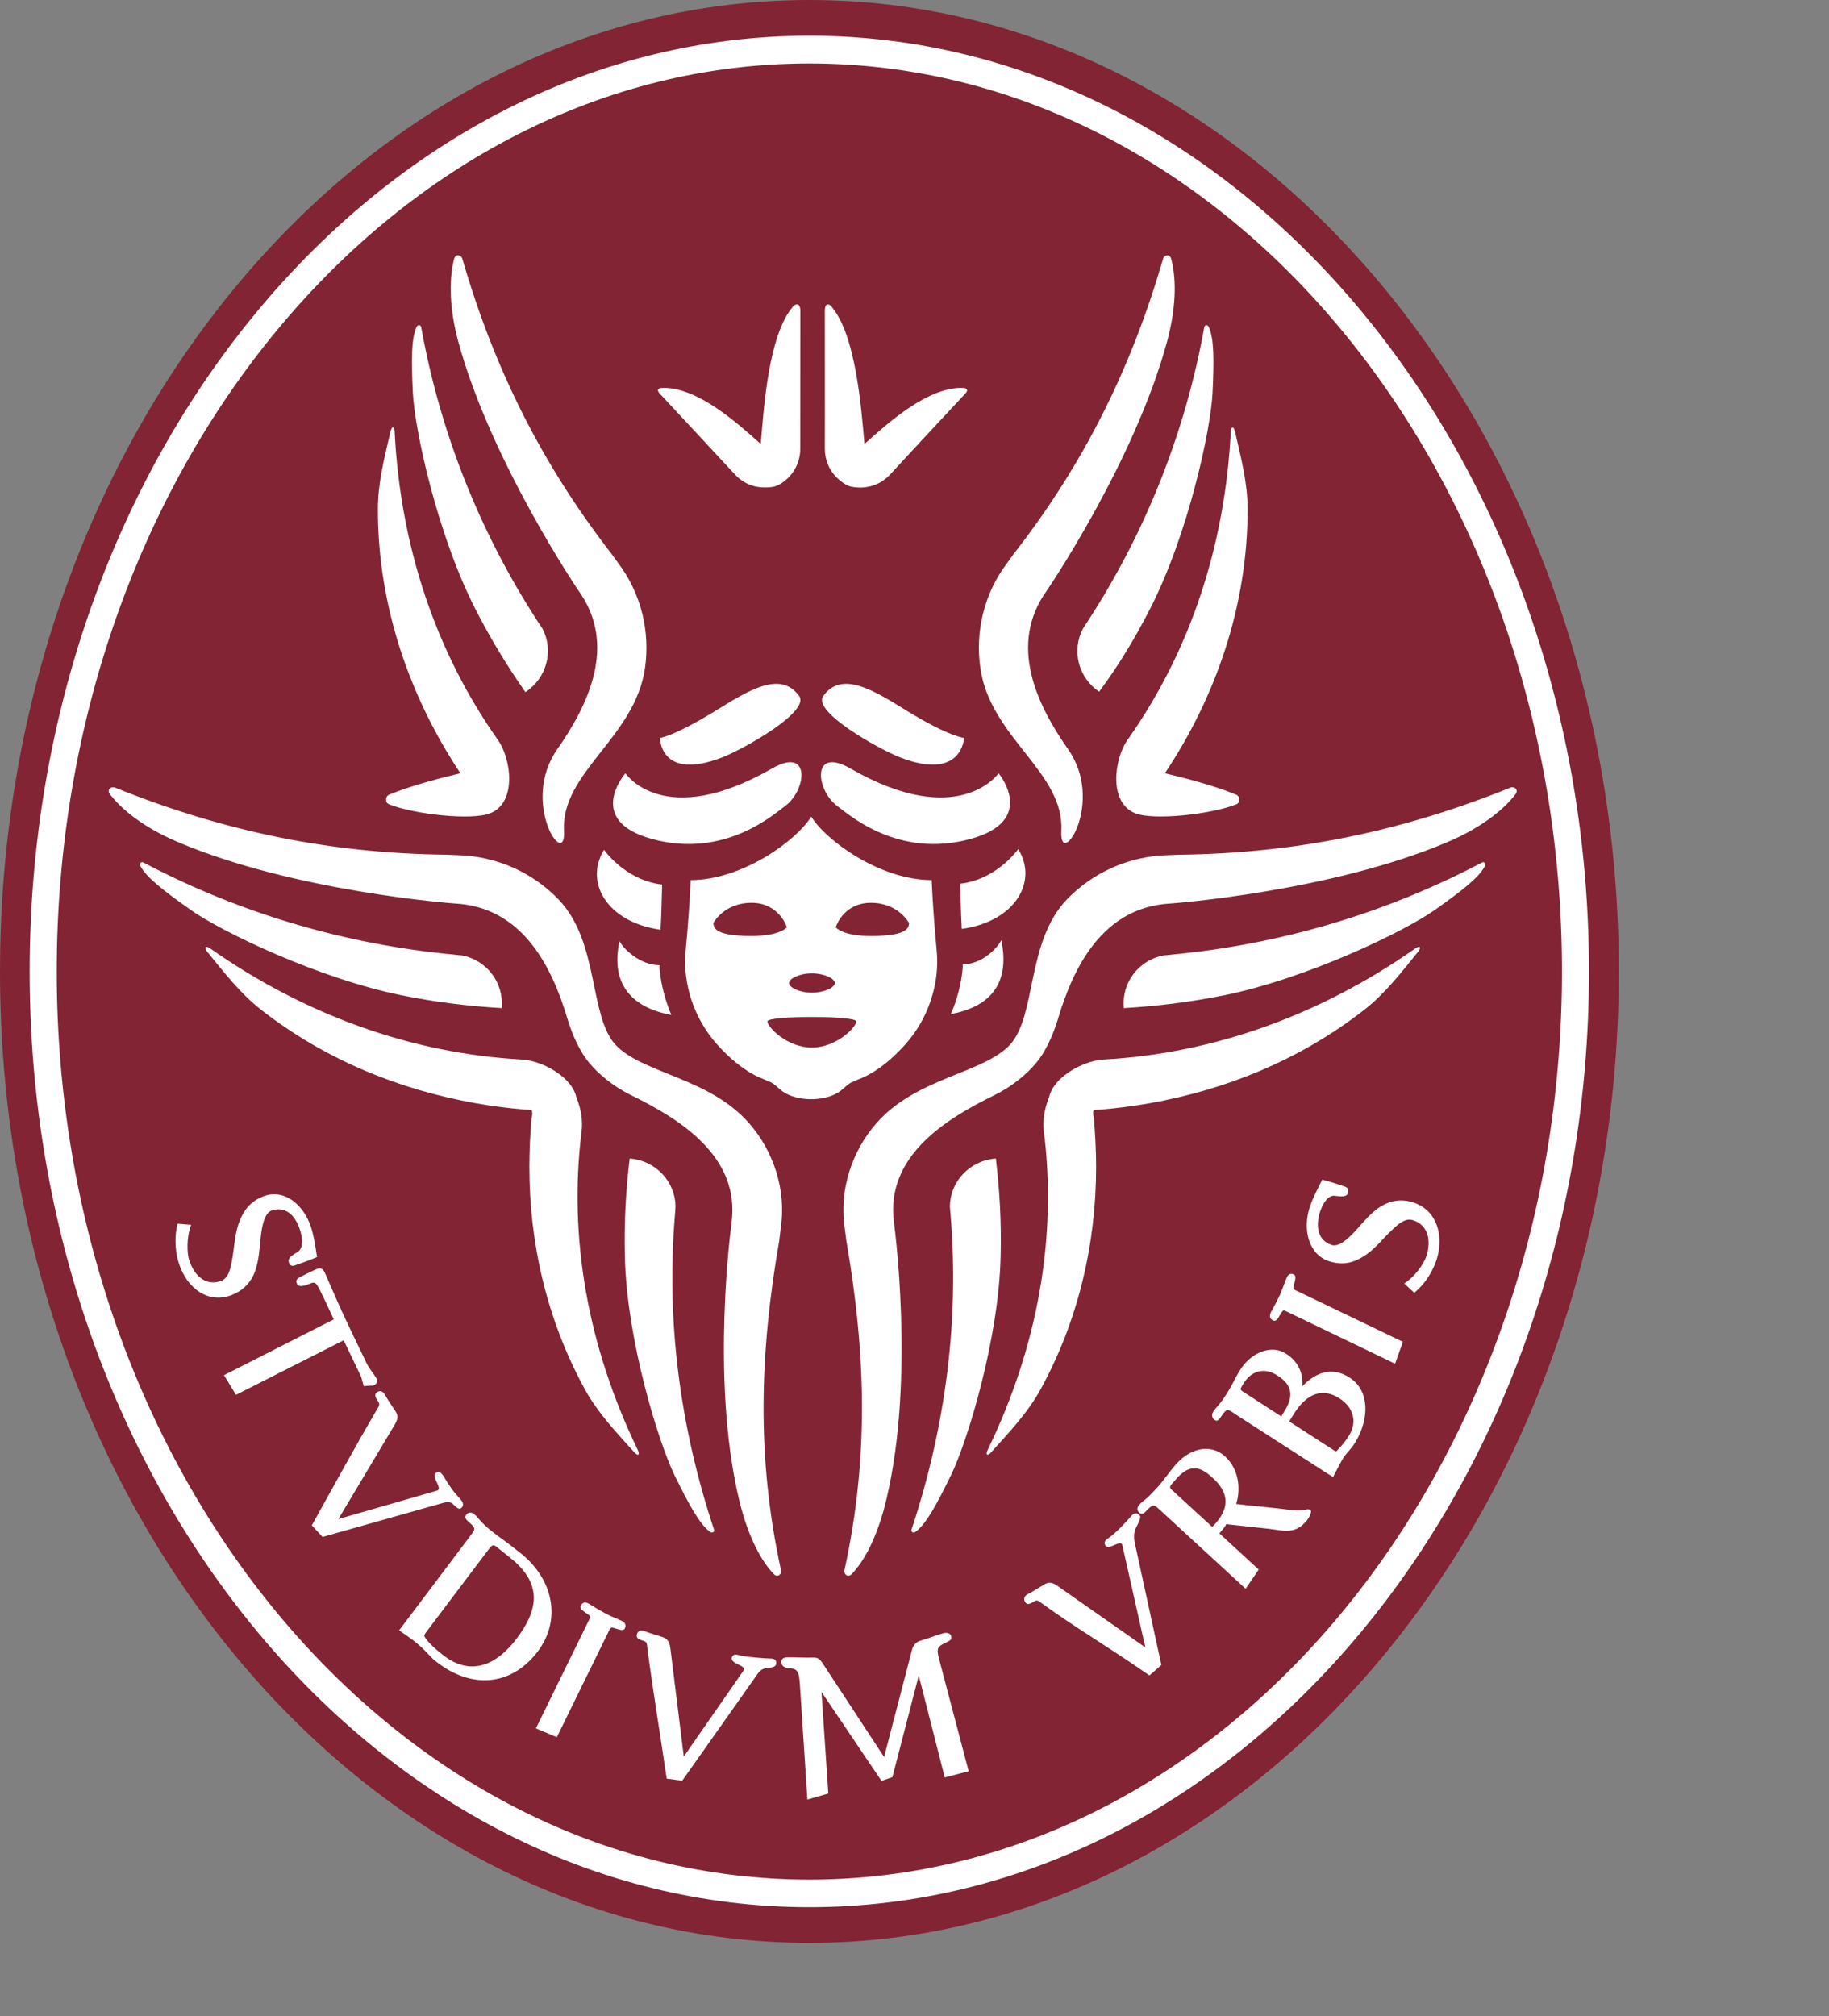
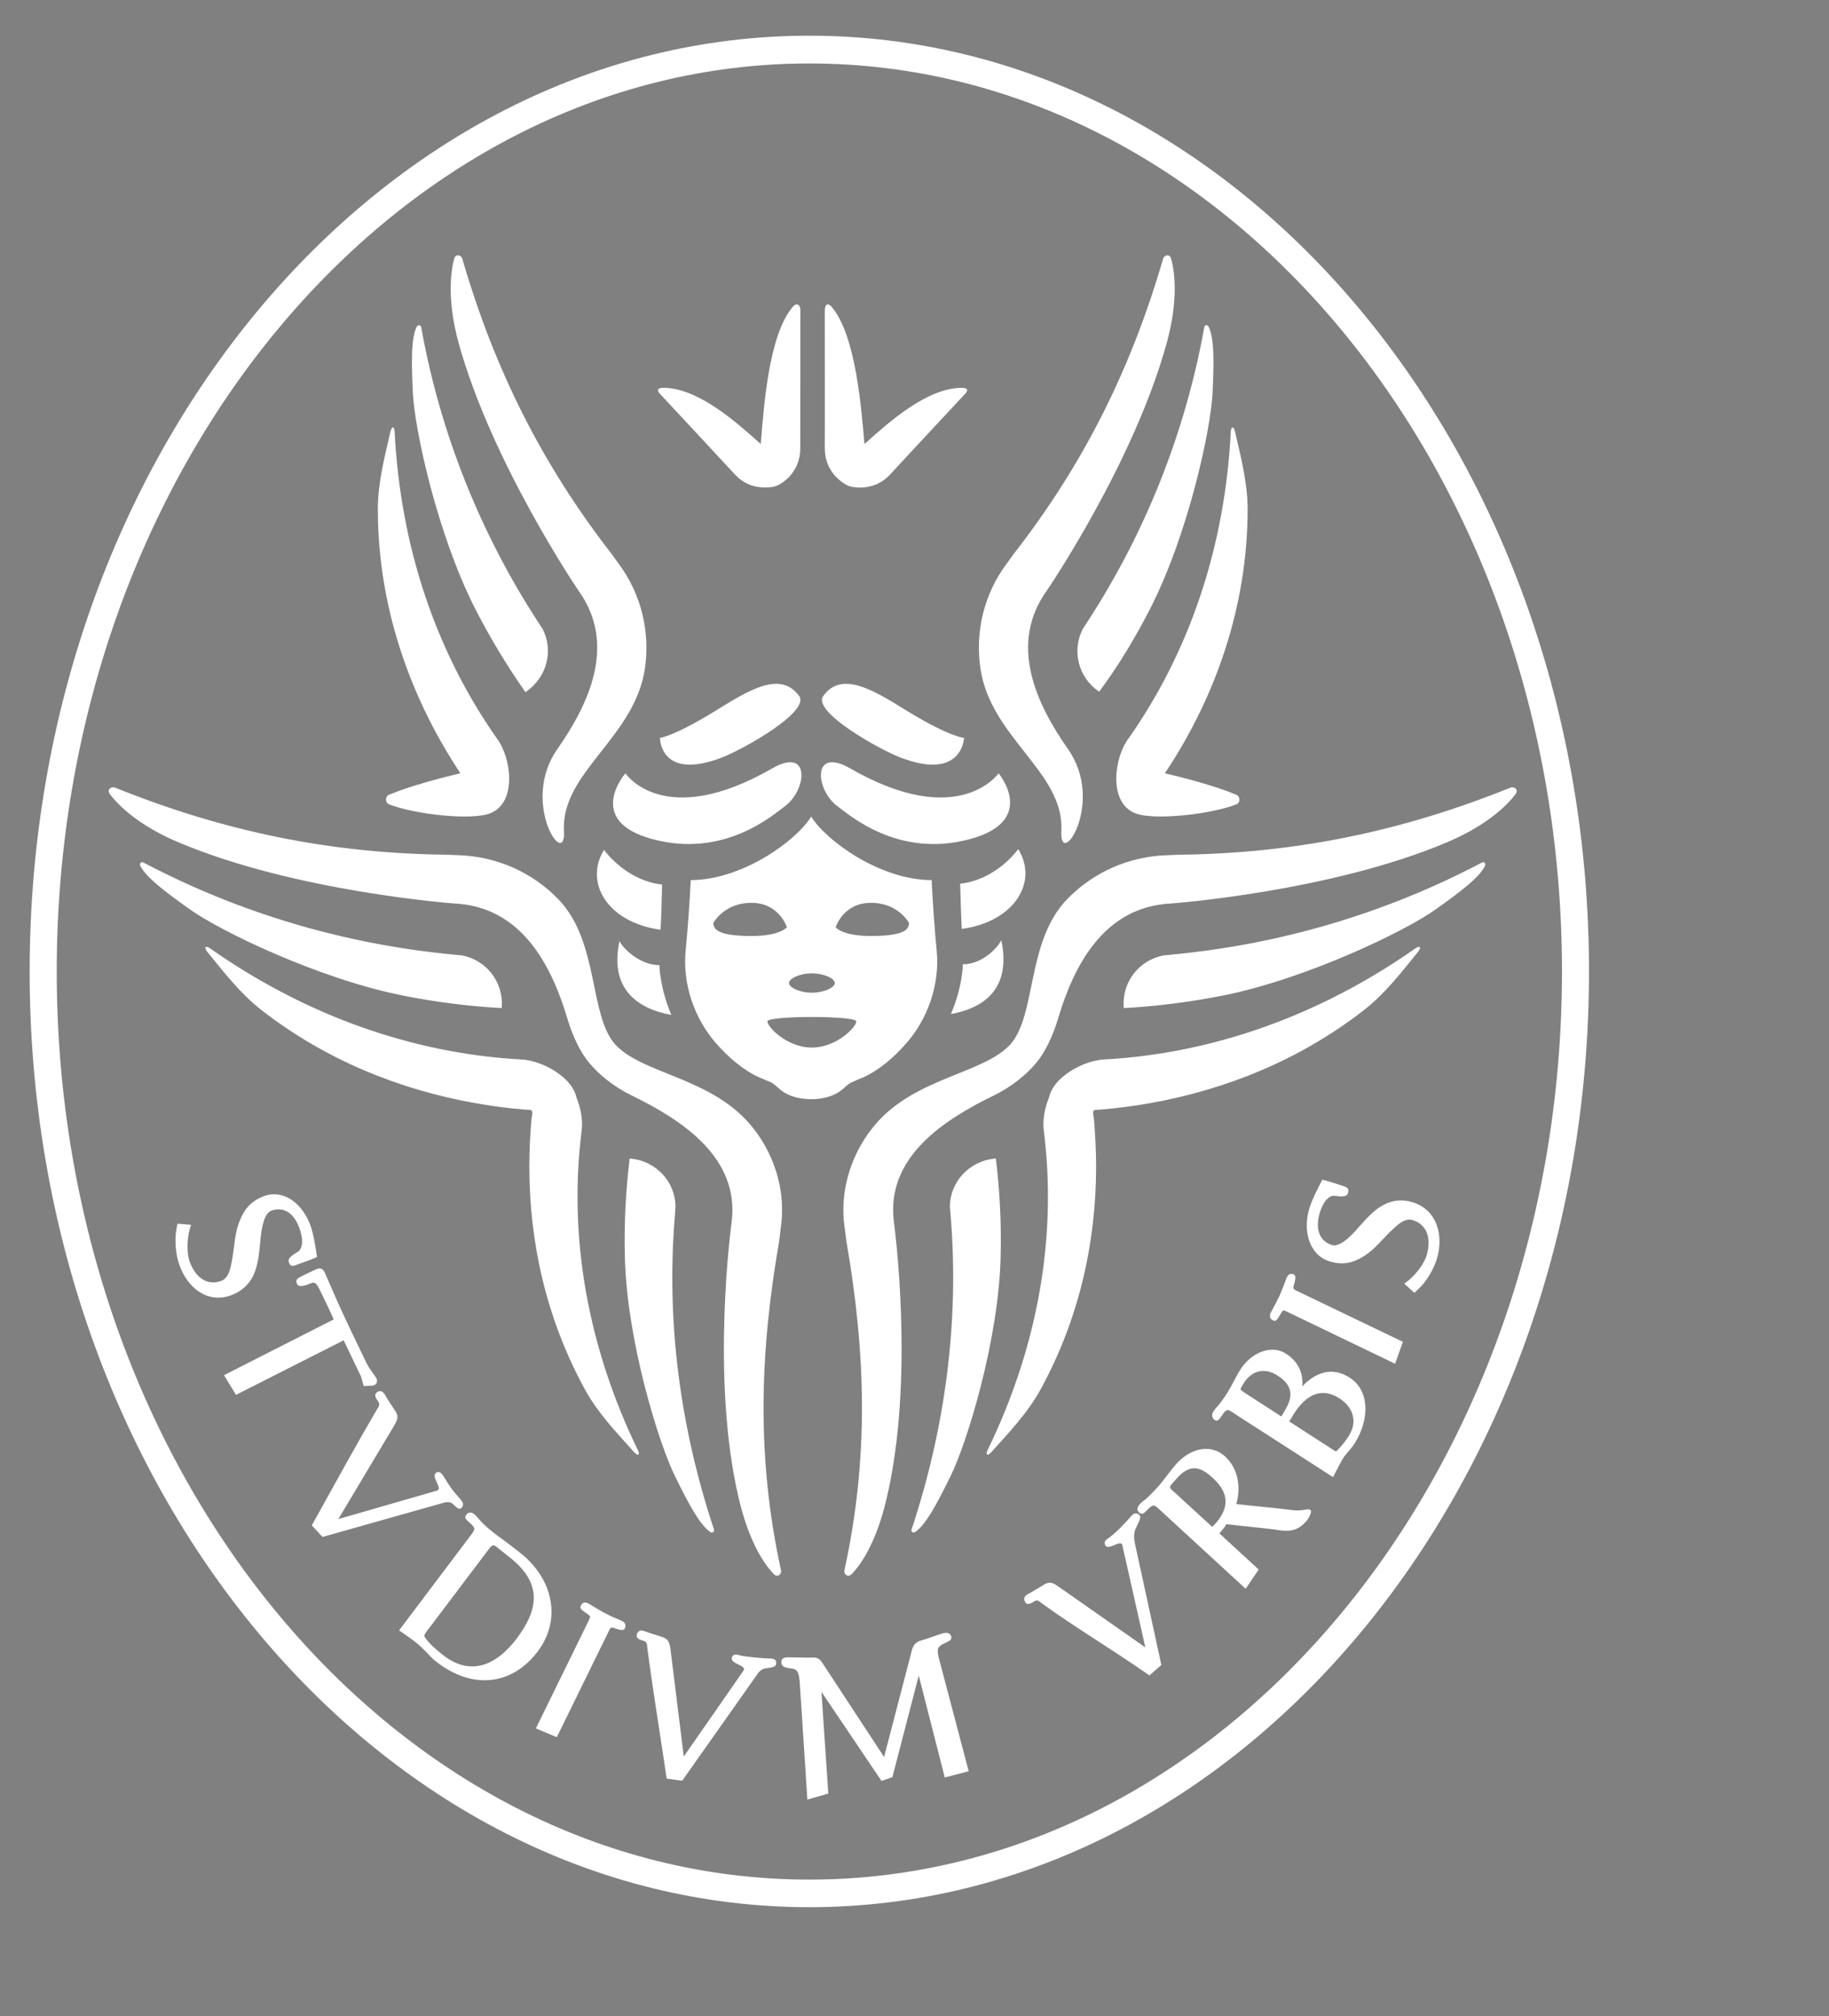
<svg xmlns="http://www.w3.org/2000/svg" version="1.1" id="Livello_1" x="0px" y="0px" width="100px" height="110.202px" viewBox="0 0 100 110.202" enable-background="new 0 0 354 106.202" xml:space="preserve">
  <rect x="0" y="0" width="100" height="110.202" fill="#808080" stroke="none" />
  <g>
    <g>
-       <path fill-rule="evenodd" clip-rule="evenodd" fill="#822433" d="M88.508,53.102c0,29.288-19.853,53.1-44.257,53.1    C19.843,106.202,0,82.39,0,53.102C0,23.821,19.843,0,44.251,0C68.655,0,88.508,23.821,88.508,53.102" />
      <path fill-rule="evenodd" clip-rule="evenodd" fill="#FFFFFF" d="M45.095,17c0,1.667,0.01,5.945,0,7.492    c0,0.694,0.259,1.19,0.587,1.547c0.195,0.199,0.363,0.33,0.529,0.428c0.06,0.053,0.324,0.152,0.418,0.152    c0.136,0.022,0.312,0.039,0.532,0.03c0.533-0.039,1.059-0.222,1.534-0.74c1.012-1.105,3.157-3.398,4.073-4.383    c0.27-0.289-0.015-0.335-0.245-0.327c-1.879,0.051-3.89,1.845-5.258,3.072c-0.17-1.845-0.453-5.963-1.816-7.525    C45.287,16.572,45.095,16.58,45.095,17 M43.367,16.746c-1.371,1.562-1.616,5.681-1.773,7.525c-1.372-1.227-3.385-3.02-5.261-3.072    c-0.229-0.008-0.521,0.037-0.253,0.327c0.914,0.985,3.059,3.278,4.077,4.383c0.474,0.518,0.998,0.701,1.487,0.731    c0.27,0.017,0.438,0,0.577-0.022c0.093,0,0.357-0.1,0.42-0.152c0.172-0.098,0.334-0.229,0.496-0.388    c0.363-0.397,0.622-0.893,0.616-1.587c0-1.547,0.006-5.825,0.006-7.492C43.764,16.58,43.52,16.572,43.367,16.746 M27.43,55.105    c0.123-1.41-0.83-2.622-2.17-2.88c-0.183-0.014-0.366-0.03-0.539-0.053c-5.808-0.557-11.55-2.219-16.877-5.023    c-0.123-0.071-0.234,0.061-0.174,0.181c0.331,0.633,1.282,1.365,2.734,2.393c1.656,1.183,7.06,3.797,11.66,4.704    C23.832,54.778,25.627,55.005,27.43,55.105 M31.8,61.816c0.071-0.519-0.026-1.206-0.283-1.824    c-0.098-0.457-0.424-0.875-0.841-1.203c-0.673-0.535-1.534-0.853-2.194-0.875c-5.984-0.337-11.813-2.433-16.991-6.071    c-0.26-0.181-0.357-0.06-0.154,0.192c0.904,1.105,1.795,2.271,2.951,3.171c3.504,2.736,7.579,4.368,11.727,5.1    c0.888,0.158,1.793,0.274,2.692,0.349c0.201,0.008,0.335,0,0.368,0.061c0.039,0.054,0.042,0.205-0.012,0.397    c-0.076,0.875-0.122,1.768-0.122,2.659c0,4.125,0.928,8.334,3.049,12.198c0.701,1.273,1.721,2.34,2.673,3.4    c0.216,0.244,0.343,0.168,0.209-0.108C32.138,73.622,31.069,67.645,31.8,61.816 M36.898,66.465    c0.012-0.174,0.026-0.359,0.036-0.528c-0.021-1.339-1.061-2.476-2.455-2.606h-0.053c-0.212,1.753-0.306,3.523-0.263,5.3    c0.087,4.581,1.847,10.252,2.741,12.059c0.777,1.577,1.342,2.628,1.921,3.048c0.116,0.084,0.255,0,0.213-0.129    C37.162,77.974,36.424,72.161,36.898,66.465 M42.601,67.844c0-0.007,0.076-0.67,0.079-0.679c0.335-2.129-0.404-4.268-1.732-5.776    c-2.195-2.502-5.854-2.707-7.308-4.293c-1.44-1.593-0.877-5.611-3.094-7.92c-1.393-1.457-3.358-2.379-5.556-2.432l-0.609-0.024    c-6.307-0.076-12.095-1.251-18.092-3.667C6.08,42.97,5.83,43.161,5.998,43.396c0.55,0.733,1.713,1.786,3.757,2.646    c6.39,2.707,15.078,3.346,15.103,3.346c3.696,0.184,5.316,3.447,6.16,6.282c0.289,0.968,0.721,1.878,1.22,2.455    c0.487,0.587,1.306,1.271,2.261,1.738c2.703,1.318,5.971,3.369,5.499,6.967c0,0.015-1.174,8.5,0.406,15.131    c0.508,2.129,1.266,3.432,1.908,4.087c0.206,0.205,0.439,0,0.389-0.215C41.349,79.639,41.543,73.928,42.601,67.844 M25.172,42.27    c-0.817,0.19-2.682,0.662-3.902,1.172c-0.198,0.078-0.244,0.428,0.01,0.528c1.368,0.541,4.504,0.892,5.519,0.487    c1.485-0.58,1.159-3.026,0.388-4.062c-3.38-4.805-5.296-10.559-5.61-16.795c-0.011-0.312-0.159-0.312-0.231,0    c-0.319,1.381-0.687,2.79-0.687,4.232C20.658,33.175,22.429,38.138,25.172,42.27 M25.992,33.297    c0.806,1.579,1.723,3.088,2.735,4.537c1.184-0.787,1.55-2.273,0.938-3.461c-0.101-0.147-0.194-0.298-0.294-0.445    c-3.098-4.786-5.297-10.22-6.343-16.045c-0.025-0.137-0.188-0.145-0.249-0.015c-0.299,0.633-0.289,1.829-0.208,3.567    C22.658,23.448,23.908,29.22,25.992,33.297 M31.637,32.298c2.109,2.943,0.539,6.212-1.155,8.637    c-2.076,2.941,0.475,6.671,0.352,4.491c-0.172-3.21,3.882-5.1,4.43-8.905c0.281-1.975-0.184-4.056-1.486-5.771l-0.343-0.474    c-3.783-4.877-6.391-10.047-8.16-16.138c-0.061-0.205-0.36-0.281-0.442,0c-0.234,0.868-0.346,2.41,0.217,4.52    C26.836,25.231,31.627,32.283,31.637,32.298 M61.682,40.395c-0.767,1.036-1.095,3.482,0.392,4.062    c1.015,0.404,4.152,0.054,5.516-0.487c0.253-0.1,0.205-0.45,0.003-0.528c-1.209-0.51-3.08-0.982-3.903-1.172    c2.754-4.132,4.523-9.096,4.523-14.438c0-1.442-0.37-2.851-0.687-4.232c-0.071-0.312-0.217-0.312-0.233,0    C66.978,29.836,65.067,35.59,61.682,40.395 M59.205,34.373c-0.618,1.188-0.252,2.674,0.892,3.437    c1.058-1.425,1.966-2.934,2.775-4.513c2.094-4.077,3.339-9.849,3.426-11.861c0.08-1.738,0.087-2.935-0.211-3.567    c-0.061-0.13-0.22-0.122-0.242,0.015c-1.052,5.825-3.247,11.259-6.352,16.045L59.205,34.373z M58.029,45.426    c-0.122,2.18,2.436-1.55,0.355-4.491c-1.699-2.425-3.265-5.694-1.159-8.637c0.015-0.015,4.814-7.067,6.588-13.638    c0.569-2.111,0.461-3.652,0.217-4.52c-0.076-0.281-0.375-0.205-0.436,0c-1.774,6.091-4.371,11.26-8.168,16.138    c0,0-0.339,0.474-0.342,0.474c-1.305,1.714-1.766,3.796-1.482,5.771C54.146,40.326,58.207,42.216,58.029,45.426 M44.251,102.744    c-22.691,0-41.149-22.275-41.149-49.641c0-27.367,18.459-49.634,41.149-49.634s41.149,22.267,41.149,49.634    C85.401,80.468,66.942,102.744,44.251,102.744 M44.251,1.951c-23.509,0-42.63,22.945-42.63,51.152    c0,28.204,19.121,51.149,42.63,51.149s42.627-22.945,42.627-51.149C86.878,24.896,67.761,1.951,44.251,1.951 M36.059,52.759    c-1.08,0-2.007-0.924-2.189-1.32c-0.535,2.501,0.836,3.674,2.835,4.041c-0.342-0.809-0.564-1.663-0.645-2.523V52.759z     M36.115,50.822c0.05-0.777,0.062-1.73,0.086-2.469c-1.792-0.199-2.937-1.563-3.174-1.899    C31.93,48.214,33.181,50.417,36.115,50.822 M52.635,52.918c-0.076,0.853-0.296,1.708-0.648,2.513    c2.001-0.363,3.282-1.537,2.759-4.038c-0.188,0.396-1.028,1.32-2.11,1.32V52.918z M55.671,46.417    c-0.24,0.328-1.378,1.692-3.174,1.889c0.029,0.733,0.04,1.701,0.089,2.472C55.516,50.373,56.769,48.17,55.671,46.417     M46.484,42.003c5.94,3.415,8.114,0.267,8.114,0.267s2.171,2.591-1.565,3.598c-3.948,1.065-6.621-1.343-7.257-1.807    C44.599,43.191,44.353,40.783,46.484,42.003 M49.67,38.908c2.279,1.386,3.04,1.425,3.04,1.425s-0.079,2.378-3.481,1.075    c-1.197-0.465-4.836-2.508-4.22-3.361C46.039,36.613,47.827,37.771,49.67,38.908 M42.219,42.003    c-5.94,3.415-8.025,0.267-8.025,0.267s-2.261,2.591,1.475,3.598c3.948,1.065,6.621-1.343,7.257-1.807    C44.103,43.191,44.348,40.783,42.219,42.003 M39.032,38.908c-2.281,1.386-2.948,1.425-2.948,1.425s-0.015,2.378,3.387,1.075    c1.198-0.465,4.83-2.508,4.222-3.361C42.656,36.613,40.874,37.771,39.032,38.908 M51.209,51.92c-0.1-1.014-0.234-2.843-0.27-3.811    c-2.795,0-5.758-2.134-6.586-3.47c-0.828,1.336-3.796,3.47-6.589,3.47c-0.039,0.968-0.17,2.797-0.273,3.811    c-0.191,1.852,0.469,3.774,1.698,5.153c0.637,0.716,1.429,1.411,2.309,1.814c0.071,0.03,0.158,0.061,0.244,0.1l0.42,0.183    c0.235,0.122,0.374,0.306,0.601,0.472c0.652,0.472,1.563,0.442,1.587,0.442c0.03,0,0.939,0.03,1.59-0.442    c0.229-0.166,0.364-0.35,0.607-0.472l0.418-0.183c0.089-0.039,0.168-0.069,0.245-0.1c0.878-0.403,1.667-1.098,2.303-1.814    C50.745,55.694,51.401,53.771,51.209,51.92 M47.621,51.165c-1.594,0-1.929-0.479-1.929-0.479s0.402-1.335,1.926-1.335    c1.518,0,2.086,1.113,2.086,1.113C49.657,50.632,49.791,51.165,47.621,51.165 M44.386,57.263c-1.339,0-2.428-1.112-2.428-1.432    c0-0.32,4.859-0.32,4.859,0C46.818,56.151,45.728,57.263,44.386,57.263 M41.079,51.165c-2.163,0-2.032-0.533-2.081-0.701    c0,0,0.568-1.113,2.093-1.113c1.515,0,1.932,1.335,1.932,1.335S42.677,51.165,41.079,51.165 M44.386,53.208    c0.697,0,1.257,0.291,1.257,0.526c0,0.237-0.561,0.528-1.257,0.528c-0.688,0-1.249-0.291-1.249-0.528    C43.137,53.499,43.698,53.208,44.386,53.208 M66.822,54.428c4.582-0.907,9.996-3.522,11.652-4.704    c1.449-1.028,2.404-1.76,2.718-2.393c0.061-0.12-0.046-0.252-0.168-0.181c-5.326,2.804-11.064,4.466-16.872,5.023    c-0.179,0.022-0.361,0.039-0.539,0.053c-1.342,0.259-2.297,1.471-2.17,2.88C63.243,55.005,65.037,54.778,66.822,54.428     M53.999,79.262c-0.137,0.276,0,0.352,0.208,0.108c0.953-1.059,1.973-2.127,2.674-3.4c2.123-3.864,3.048-8.072,3.048-12.198    c0-0.89-0.05-1.784-0.122-2.659c-0.05-0.192-0.05-0.343-0.015-0.397c0.035-0.061,0.163-0.053,0.368-0.061    c0.903-0.075,1.802-0.191,2.696-0.349c4.148-0.733,8.219-2.364,11.728-5.1c1.154-0.9,2.044-2.066,2.943-3.171    c0.204-0.252,0.112-0.374-0.143-0.192c-5.188,3.638-11.011,5.735-16.996,6.071c-0.658,0.022-1.518,0.341-2.192,0.875    c-0.422,0.328-0.742,0.746-0.842,1.203c-0.256,0.618-0.353,1.305-0.283,1.824C57.805,67.645,56.737,73.622,53.999,79.262     M49.839,83.609c-0.047,0.129,0.096,0.213,0.211,0.129c0.582-0.42,1.144-1.471,1.922-3.048c0.892-1.807,2.648-7.478,2.738-12.059    c0.044-1.777-0.05-3.547-0.262-5.3h-0.053c-1.396,0.13-2.446,1.267-2.461,2.606c0.015,0.169,0.028,0.353,0.042,0.528    C52.448,72.161,51.706,77.974,49.839,83.609 M46.169,85.833c-0.046,0.215,0.186,0.42,0.393,0.215    c0.641-0.655,1.4-1.958,1.901-4.087c1.586-6.631,0.415-15.116,0.415-15.131c-0.482-3.598,2.79-5.649,5.495-6.967    c0.956-0.467,1.773-1.151,2.261-1.738c0.497-0.577,0.931-1.487,1.219-2.455c0.845-2.835,2.466-6.097,6.16-6.282    c0.021,0,8.712-0.638,15.102-3.346c2.04-0.86,3.209-1.914,3.758-2.646c0.162-0.235-0.084-0.427-0.289-0.342    c-5.992,2.417-11.786,3.591-18.097,3.667l-0.605,0.024c-2.201,0.053-4.161,0.975-5.56,2.432c-2.21,2.309-1.647,6.327-3.09,7.92    c-1.454,1.586-5.113,1.791-7.308,4.293c-1.327,1.508-2.069,3.648-1.734,5.776c0,0.008,0.086,0.672,0.086,0.679    C47.331,73.928,47.524,79.639,46.169,85.833 M71.662,82.558c-0.079-0.076-0.168-0.061-0.233-0.047    c-0.231,0.047-0.512,0.069-0.741,0.04c-1.059-0.14-2.027-0.208-3.098-0.337c0.205-0.65,0.241-1.816-0.602-2.594    c-0.861-0.785-1.997-0.379-2.709,0.442c-0.305,0.353-0.579,0.748-0.884,1.115c-0.177,0.206-0.575,0.618-0.733,0.753    c-0.122,0.101-0.269,0.199-0.366,0.321c-0.122,0.137-0.162,0.289-0.015,0.428c0.158,0.144,0.28,0.044,0.463-0.161    c0.31-0.314,0.366-0.267,0.645-0.008l4.717,4.337l0.713-1.051l-2.147-1.975l0.091-0.114c0.132-0.154,0.201-0.229,0.284-0.391    l2.385,0.259c0.781,0.1,1.375,0.291,1.986-0.42C71.577,82.975,71.738,82.634,71.662,82.558 M66.265,80.751    c0.579,0.518,1.213,1.342,0.227,2.486c-0.093,0.104-0.144,0.165-0.215,0.226l-2.227-2.041c-0.082-0.076-0.116-0.145,0.004-0.283    l0.245-0.281C65.042,79.995,65.622,80.162,66.265,80.751 M9.792,69.095c-0.168-0.489-0.302-1.341-0.084-2.203l0.744,0.061    c-0.265,0.692-0.231,1.55-0.108,1.937c0.306,0.914,0.951,1.41,1.734,1.134c0.391-0.143,0.507-0.586,0.594-1.066    c0.147-0.746,0.143-1.533,0.438-2.234c0.219-0.555,0.565-1.066,1.346-1.349c1.083-0.381,2.129,0.45,2.543,1.685    c0.136,0.41,0.233,0.951,0.334,1.654c-0.487,0.205-0.854,0.334-1.148,0.433c-0.147,0.061-0.314,0.101-0.389-0.136    c-0.048-0.154-0.028-0.284,0.472-0.573c0.211-0.12,0.368-0.503,0.125-1.234c-0.258-0.794-0.805-1.288-1.55-1.03    c-0.514,0.184-0.587,1.426-0.633,1.907c-0.053,0.535-0.122,1.142-0.368,1.655c-0.226,0.464-0.633,0.861-1.227,1.075    C11.33,71.266,10.222,70.391,9.792,69.095 M20.269,75.741c-0.061,0.017-0.137,0-0.381,0.032l-0.144-0.517l-0.954-1.991    l-5.887,2.982l-0.655-1.076l5.999-3.049c-0.259-0.587-0.76-1.608-0.76-1.608c-0.289-0.594-0.366-0.381-0.78-0.259    c-0.194,0.053-0.391,0.083-0.463-0.062c-0.097-0.212-0.01-0.296,0.181-0.395c0.23-0.122,0.525-0.262,0.817-0.397    c0.342-0.162,0.454,0,0.564,0.276c0.134,0.305,0.252,0.572,0.44,1.005c0.558,1.296,1.194,2.576,1.8,3.842    c0.115,0.235,0.283,0.449,0.428,0.655c0.037,0.069,0.084,0.115,0.109,0.169c0.025,0.061,0.089,0.258-0.107,0.359    C20.377,75.757,20.366,75.75,20.269,75.741 M24.761,82.215c-0.111-0.115-0.294-0.13-0.503-0.071l-6.622,1.87l-0.589-0.633    c1.431-2.57,2.345-4.254,3.565-6.343c0.1-0.159,0.18-0.244,0.069-0.42c-0.22-0.312-0.194-0.411-0.072-0.51    c0.138-0.116,0.307-0.078,0.428,0.112c0.145,0.283,0.451,0.712,0.6,0.946c0.183,0.289,0.06,0.519-0.087,0.763L18.5,83.036    l5.393-1.554c0.345-0.107-0.341-0.748-0.061-0.969c0.137-0.105,0.27-0.044,0.402,0.154c0.156,0.267,0.33,0.533,0.478,0.74    c0.147,0.198,0.289,0.343,0.487,0.579c0.158,0.176,0.148,0.352,0.01,0.456C25.123,82.511,25.035,82.482,24.761,82.215     M29.407,90.263c1.302-1.73,0.841-3.934-0.929-5.351c-0.436-0.35-0.728-0.564-0.985-0.755c-0.211-0.152-0.425-0.305-0.625-0.472    c-0.215-0.169-0.481-0.413-0.608-0.564c-0.109-0.115-0.216-0.259-0.338-0.359c-0.137-0.108-0.313-0.115-0.429,0.039    c-0.137,0.173,0.025,0.295,0.209,0.456c0.327,0.298,0.267,0.352,0.044,0.656L21.82,89.12c0.584,0.404,0.95,0.641,1.432,1.129    c0.215,0.22,0.397,0.428,0.539,0.535C25.814,92.406,28.007,92.125,29.407,90.263 M28.258,89.556    c-1.13,1.501-2.561,2.104-4.085,0.875c-0.402-0.319-0.691-0.587-0.889-0.86c-0.123-0.162-0.108-0.183,0.06-0.413l3.415-4.522    c0.154-0.205,0.248-0.205,0.417-0.06l0.748,0.601C29.837,86.704,29.255,88.221,28.258,89.556 M33.518,88.976    c-0.158-0.054-0.208,0.137-0.276,0.274l-2.799,5.71l-1.144-0.481l2.843-5.801c0.192-0.381,0.165-0.305-0.137-0.533    c-0.137-0.107-0.338-0.198-0.244-0.381c0.087-0.184,0.244-0.215,0.451-0.091c0.245,0.152,0.673,0.411,0.888,0.518    c0.215,0.122,0.593,0.283,0.87,0.396c0.208,0.091,0.277,0.244,0.193,0.427C34.092,89.158,33.912,89.104,33.518,88.976     M41.868,91.194c-0.172,0.024-0.32,0.115-0.443,0.298L37.3,97.337l-0.849-0.112c-0.432-2.929-0.745-4.743-1.062-7.173    c-0.018-0.176-0.006-0.298-0.201-0.359c-0.361-0.098-0.399-0.198-0.366-0.352c0.043-0.176,0.198-0.267,0.4-0.183    c0.288,0.114,0.785,0.251,1.04,0.343c0.31,0.115,0.359,0.367,0.396,0.647l0.727,5.87l3.263-4.695    c0.204-0.298-0.722-0.359-0.636-0.709c0.047-0.176,0.183-0.205,0.402-0.137c0.281,0.09,1.408,0.183,1.713,0.183    c0.234,0.007,0.337,0.09,0.307,0.298C42.411,91.103,42.27,91.147,41.868,91.194 M51.645,89.822    c-0.414,0.198-0.442,0.327-0.295,0.884c0.172,0.665,1.612,6.114,1.612,6.114l-1.307,0.342l-1.422-5.571l-1.443,5.556l-0.595,0.201    l-3.282-4.865l0.375,5.559l-1.145,0.327l-0.414-6.351c-0.046-0.647-0.141-0.792-0.523-0.823c-0.32-0.03-0.458-0.115-0.482-0.289    c-0.043-0.269,0.187-0.305,0.303-0.312c0.312-0.01,1.129,0.029,1.399,0.014c0.23-0.007,0.353,0.022,0.536,0.289l3.376,5.145    l1.53-5.876c0.082-0.289,0.264-0.427,0.475-0.487c0.277-0.071,0.95-0.33,1.241-0.406c0.114-0.03,0.393-0.046,0.429,0.199    C52.037,89.654,51.915,89.693,51.645,89.822 M62.099,83.539c-0.132,0.26-0.097,0.627-0.046,0.841l1.444,6.632l-0.651,0.572    c-2.382-1.654-3.965-2.554-5.905-3.957c-0.143-0.108-0.22-0.199-0.392-0.091c-0.314,0.198-0.414,0.168-0.497,0.037    c-0.1-0.152-0.062-0.327,0.136-0.427c0.274-0.144,0.717-0.42,0.944-0.557c0.296-0.168,0.504-0.024,0.738,0.137l4.751,3.325    l-1.256-5.581c-0.071-0.359-0.741,0.305-0.929,0.008c-0.097-0.161-0.026-0.276,0.173-0.404c0.35-0.228,0.95-0.856,1.27-1.235    c0.158-0.176,0.35-0.13,0.453,0.024C62.383,82.953,62.272,83.197,62.099,83.539 M73.797,75.309    c-0.998-0.649-1.904-0.253-2.594,0.471c0.06-0.738-0.231-1.364-0.902-1.791c-0.756-0.489-1.893-0.107-2.532,0.951    c-0.216,0.352-0.375,0.717-0.594,1.076c-0.143,0.244-0.402,0.619-0.537,0.778c-0.108,0.122-0.23,0.244-0.306,0.381    c-0.107,0.168-0.061,0.35,0.086,0.45c0.133,0.076,0.197,0.044,0.403-0.267c0.252-0.374,0.314-0.32,0.626-0.122l0.237,0.161    l5.199,3.346c0,0,0.443-0.863,0.55-1.029c0.222-0.343,0.442-0.487,0.67-0.878C74.88,77.564,74.886,76.009,73.797,75.309     M69.848,75.192c0.595,0.382,1.001,0.917,0.429,1.861l-0.222,0.374l-2.052-1.328c-0.159-0.107-0.217-0.137-0.127-0.281    l0.097-0.168C68.411,74.926,69.125,74.72,69.848,75.192 M73.24,76.443c0.716,0.458,0.996,1.227,0.535,1.998    c-0.184,0.312-0.424,0.602-0.658,0.836c-0.072,0.071-0.073,0.071-0.137,0.032l-2.49-1.608l0.204-0.337    C71.494,76.045,72.396,75.894,73.24,76.443 M70.723,70.322c-0.05,0.168,0.141,0.222,0.27,0.283l5.71,2.743l-0.427,1.198    l-5.807-2.797c-0.368-0.177-0.292-0.161-0.508,0.168c-0.091,0.144-0.174,0.349-0.359,0.259c-0.18-0.083-0.216-0.244-0.107-0.456    c0.148-0.262,0.377-0.703,0.483-0.932c0.1-0.237,0.248-0.625,0.355-0.906c0.084-0.23,0.23-0.306,0.406-0.215    C70.875,69.736,70.835,69.919,70.723,70.322 M78.544,68.865c-0.158,0.487-0.539,1.252-1.219,1.8l-0.55-0.503    c0.609-0.396,1.083-1.098,1.209-1.487c0.291-0.914,0.072-1.716-0.721-1.973c-0.391-0.138-0.751,0.152-1.097,0.479    c-0.555,0.504-1.001,1.137-1.652,1.518c-0.499,0.305-1.069,0.496-1.863,0.237c-1.084-0.368-1.439-1.678-1.05-2.929    c0.136-0.41,0.367-0.897,0.698-1.525c0.511,0.138,0.878,0.26,1.172,0.359c0.156,0.054,0.306,0.122,0.235,0.359    c-0.051,0.154-0.143,0.244-0.712,0.168c-0.244-0.046-0.589,0.162-0.828,0.9c-0.248,0.794-0.101,1.54,0.64,1.784    c0.526,0.183,1.306-0.77,1.616-1.122c0.356-0.396,0.767-0.846,1.264-1.088c0.454-0.237,1.012-0.305,1.601-0.108    C78.583,66.169,78.957,67.562,78.544,68.865" />
    </g>
  </g>
</svg>